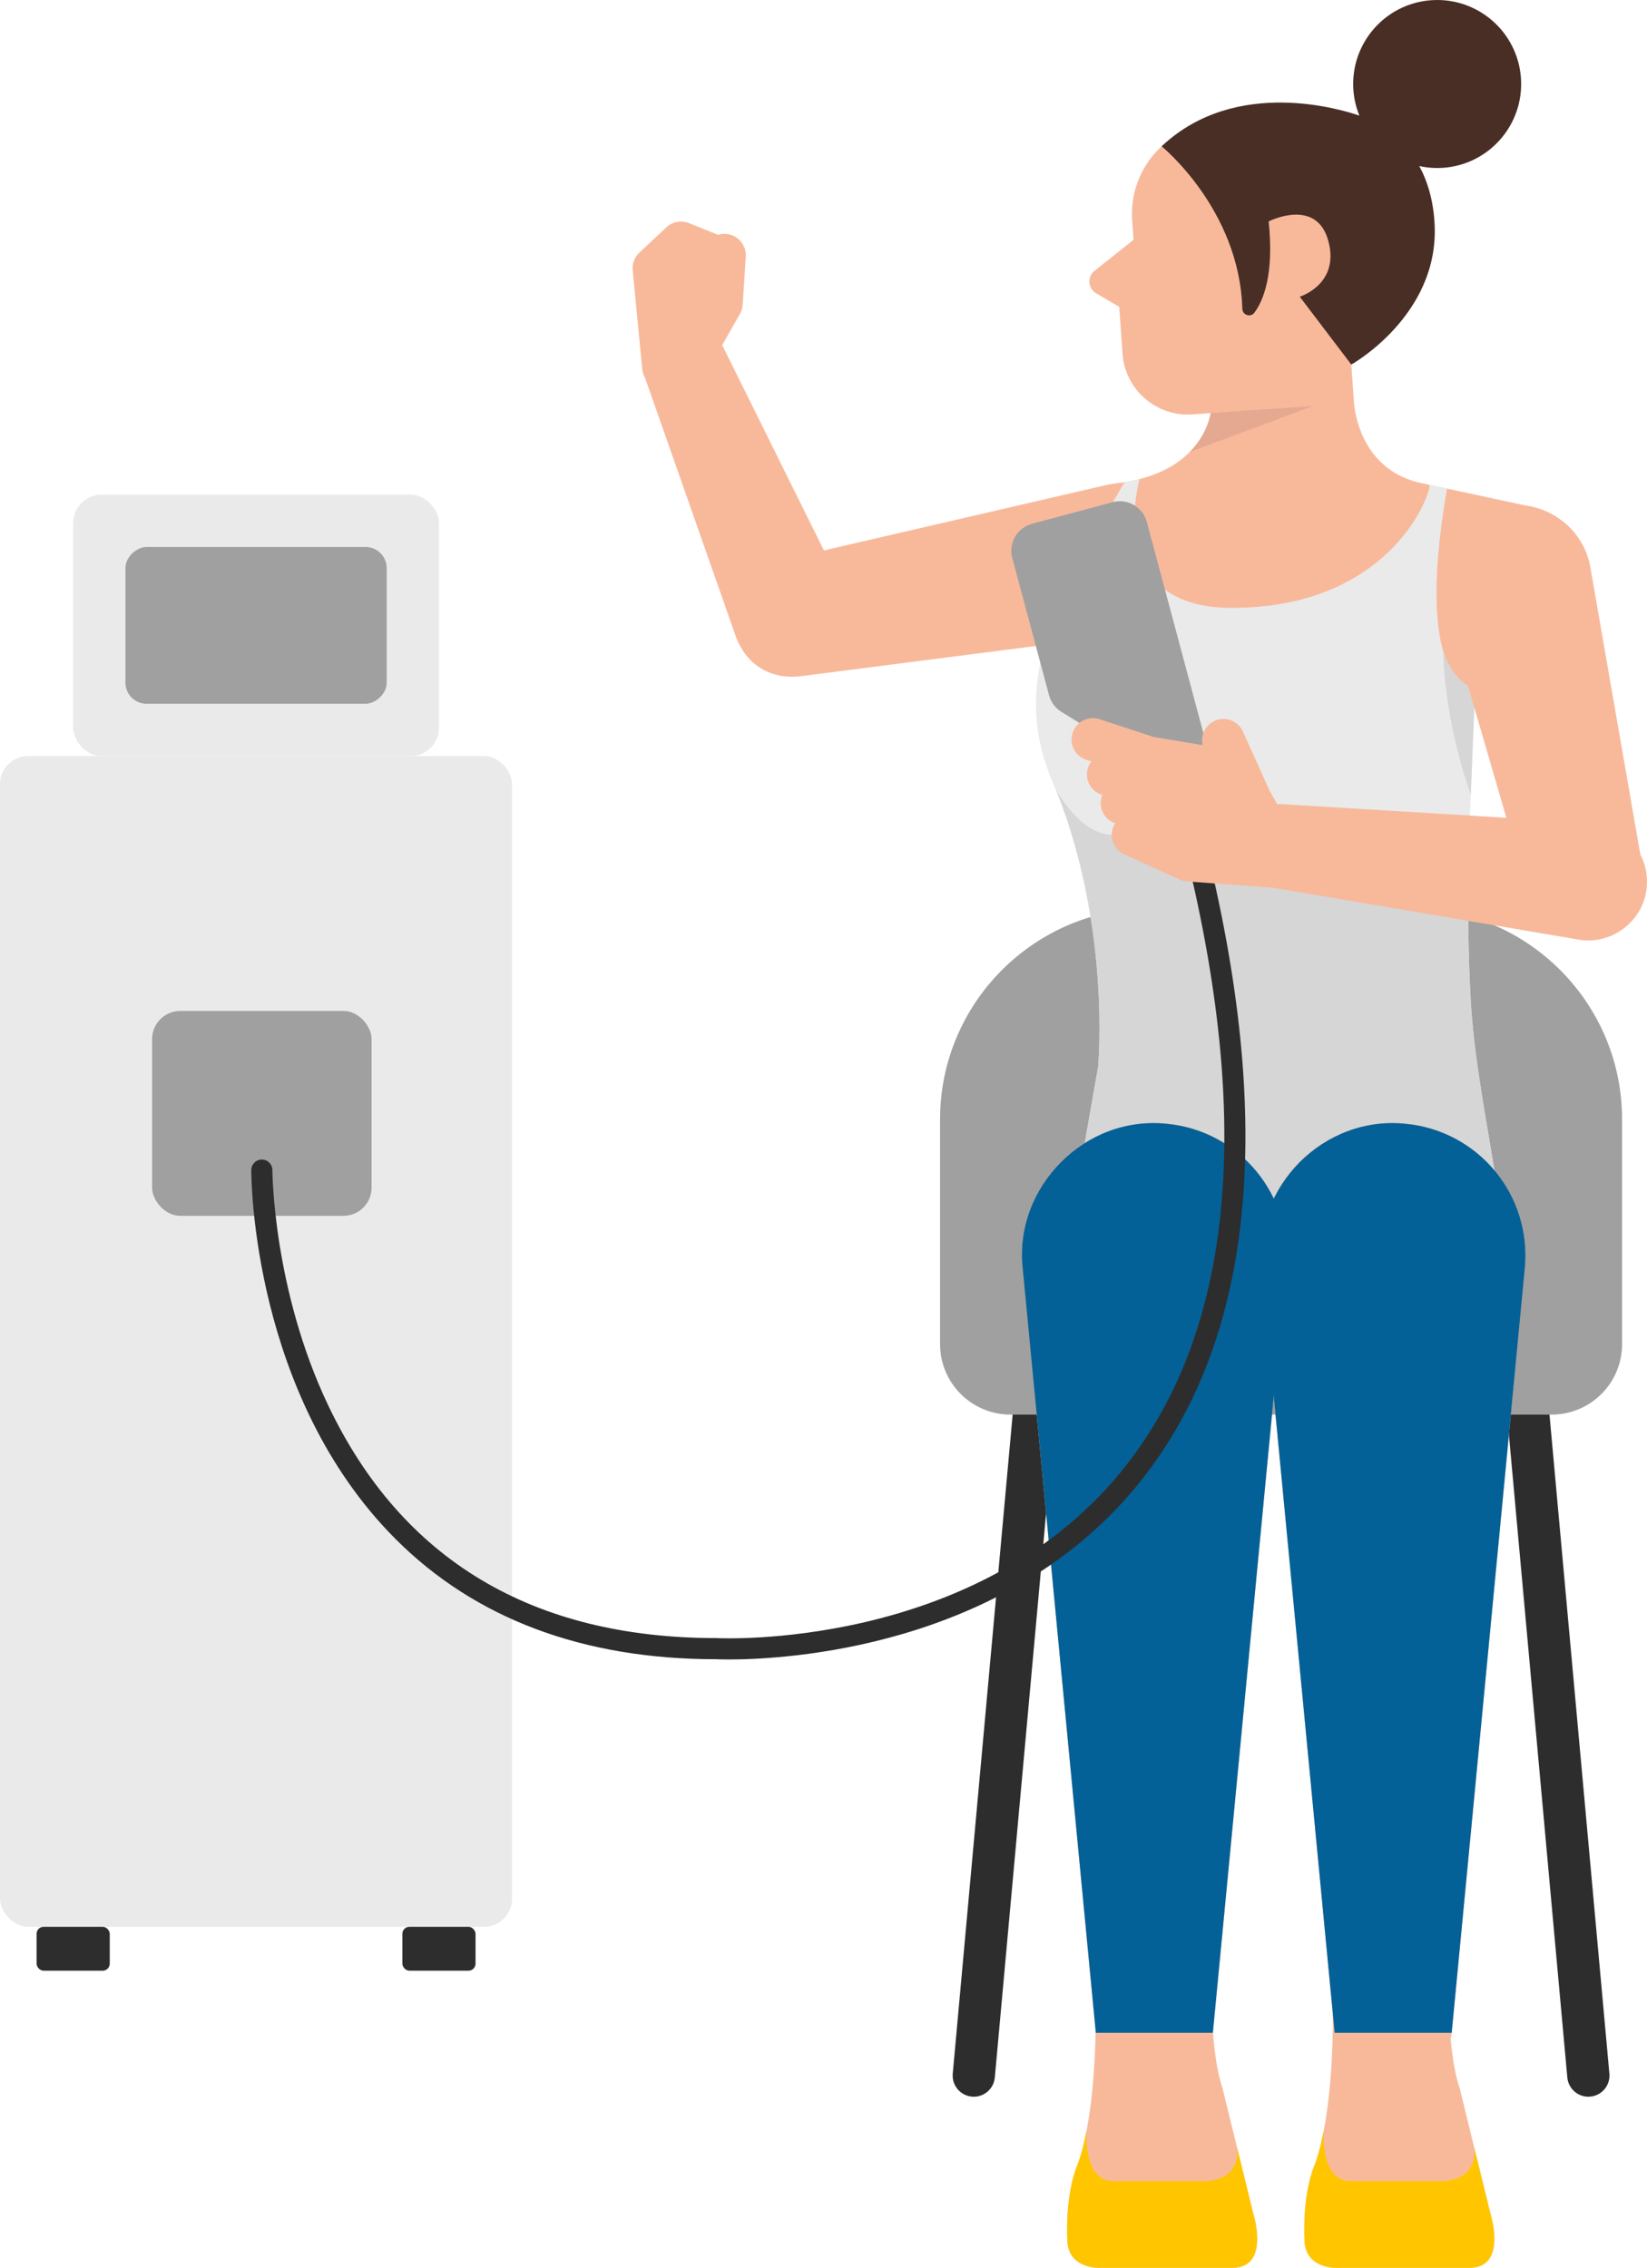
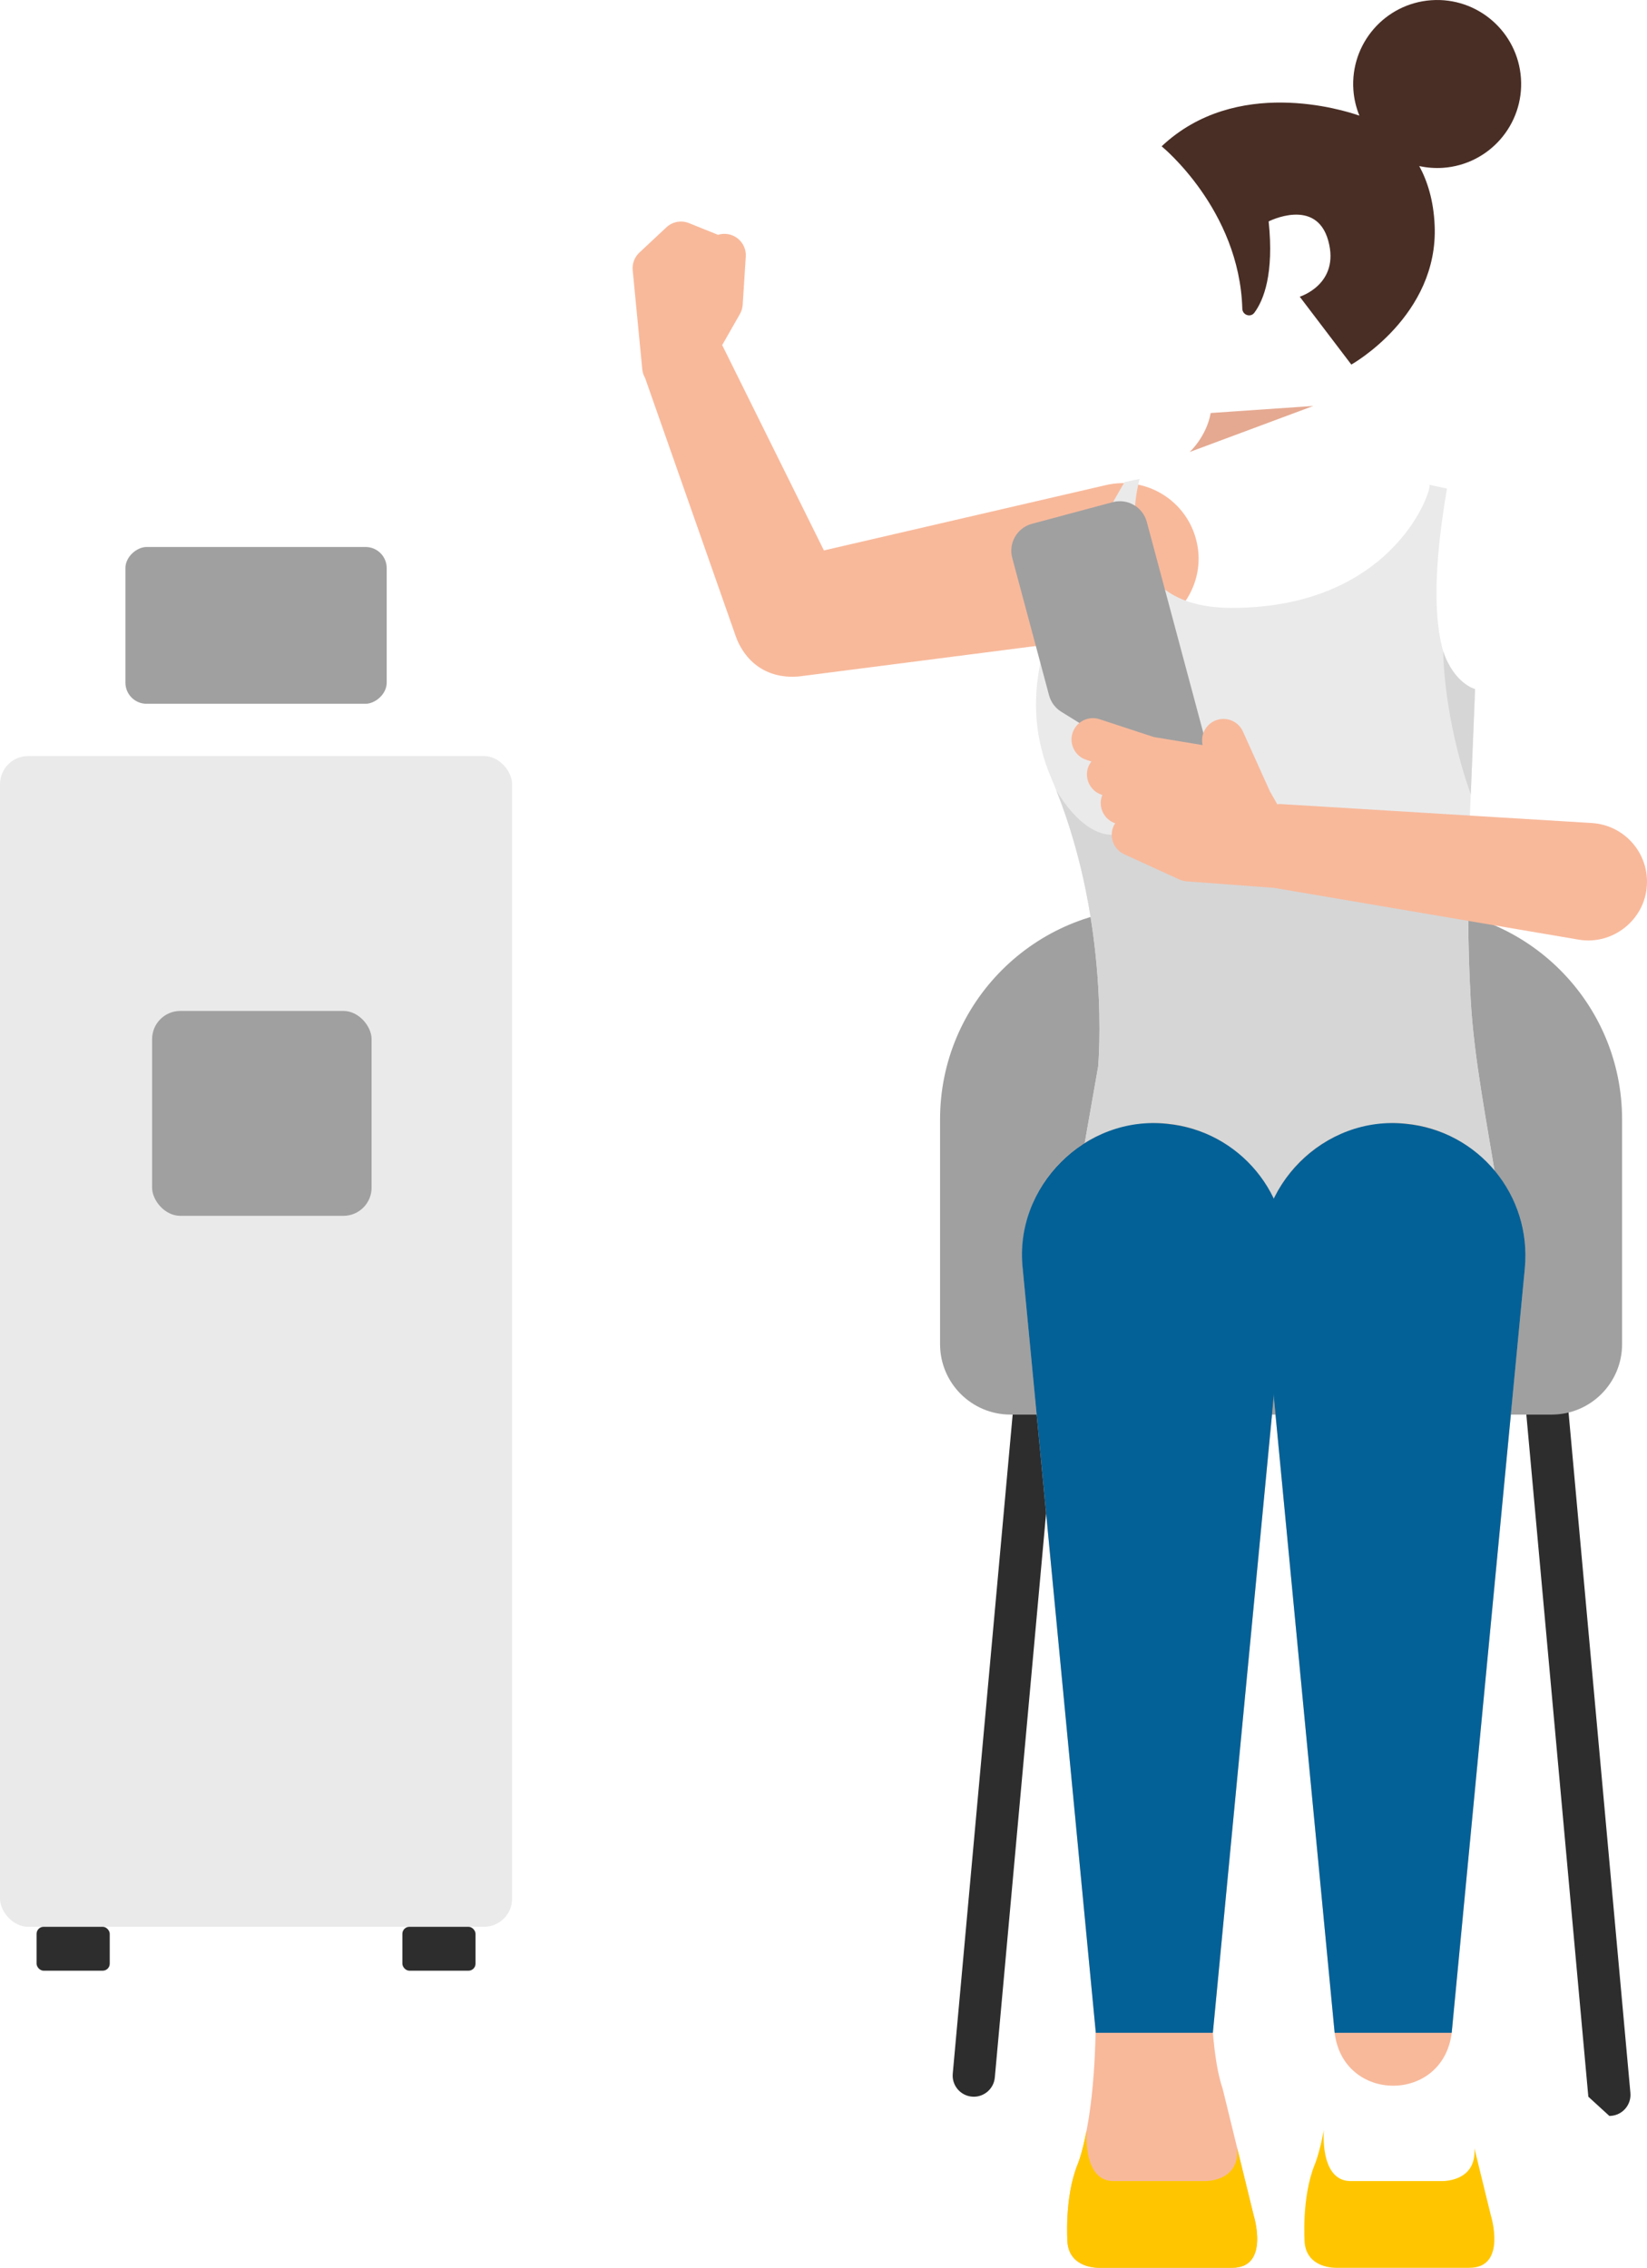
<svg xmlns="http://www.w3.org/2000/svg" id="_レイヤー_1" data-name="レイヤー_1" version="1.1" viewBox="0 0 170.778 235.107">
  <defs>
    <style>
      .st0 {
        fill: #d6d6d6;
      }

      .st1 {
        fill: #eaeaea;
      }

      .st2 {
        fill: #ffc600;
      }

      .st3 {
        fill: #a0a0a0;
      }

      .st4 {
        fill: #492e25;
      }

      .st5 {
        fill: #036197;
      }

      .st6 {
        fill: #2d2d2d;
      }

      .st7 {
        fill: #e5a991;
      }

      .st8 {
        fill: #f8b99b;
      }
    </style>
  </defs>
  <g>
-     <path class="st8" d="M159.212,52.624l-11.659-2.504c-6.33-1.24-7.078-7.345-7.161-8.401l-.012-.172h0l-.965-13.795-.023-.333-.615-8.803c-.262-3.744-3.514-6.567-7.264-6.305l-5.276.369c-5.25.367-9.208,4.914-8.842,10.156l.142,2.027-3.951,3.138c-.91.614-.814,1.982.172,2.463l2.296,1.35.339,4.846c.262,3.744,3.514,6.567,7.264,6.305l1.879-.131c-.017.14-.788,6.266-9.871,7.288,0,0-11.192,19.989-6.644,30.591,6.274,14.624,5.252,27.844,5.252,27.844l-1.157,15.663h40.733c-9.511-53.929,5.364-71.593,5.364-71.593Z" />
    <path class="st4" d="M157.708,8.102c-.335-4.798-4.497-8.416-9.295-8.08-4.798.336-8.415,4.497-8.08,9.295.066.944.285,1.839.623,2.671-1.694-.592-12.795-4.083-20.506,3.18,0,0,8.068,6.539,8.366,16.836.019.661.856.947,1.25.415.967-1.305,2.048-4.02,1.482-9.465,0,0,4.929-2.524,6.179,1.996,1.25,4.52-2.956,5.81-2.956,5.81l5.348,7.035s9.047-5.053,8.641-14.425c-.112-2.585-.747-4.587-1.596-6.155.79.172,1.616.242,2.464.183,4.798-.335,8.415-4.497,8.08-9.295Z" />
  </g>
  <g>
-     <path class="st6" d="M164.695,217.37c-1.12,0-2.075-.855-2.179-1.992l-7.771-85.485c-.109-1.205.778-2.27,1.983-2.379,1.205-.116,2.27.778,2.379,1.983l7.771,85.485c.109,1.205-.778,2.27-1.983,2.379-.067.006-.134.009-.201.009Z" />
+     <path class="st6" d="M164.695,217.37l-7.771-85.485c-.109-1.205.778-2.27,1.983-2.379,1.205-.116,2.27.778,2.379,1.983l7.771,85.485c.109,1.205-.778,2.27-1.983,2.379-.067.006-.134.009-.201.009Z" />
    <path class="st6" d="M100.975,217.37c-.066,0-.133-.003-.201-.009-1.205-.109-2.092-1.174-1.983-2.379l7.771-85.485c.11-1.205,1.172-2.098,2.379-1.983,1.205.109,2.092,1.174,1.983,2.379l-7.771,85.485c-.103,1.137-1.059,1.992-2.179,1.992Z" />
    <path class="st3" d="M104.775,94.147h56.119c4.029,0,7.3,3.271,7.3,7.3v23.306c0,12.087-9.813,21.9-21.9,21.9h-26.919c-12.087,0-21.9-9.813-21.9-21.9v-23.306c0-4.029,3.271-7.3,7.3-7.3Z" transform="translate(265.669 240.8) rotate(-180)" />
  </g>
  <path class="st8" d="M117.448,65.681l-34.565,4.443c-7.675.732-9.568-9.986-2.15-11.972-0.0 0,33.95-7.863,33.95-7.863,4.212-.976,8.418,1.648,9.394,5.861,1.065,4.475-2.068,8.969-6.629,9.532h0Z" />
  <path class="st8" d="M87.498,61.233l-12.613-25.455c-0-0-.001-.001-.001-.001l1.84-3.226c.167-.293.265-.62.287-.957l.318-4.993c.078-1.221-.849-2.274-2.07-2.352-.282-.022-.553.017-.807.096l-3.012-1.215c-.799-.322-1.712-.152-2.342.437l-2.802,2.62c-.502.47-.758,1.146-.692,1.832l.993,10.273c.031.324.137.621.289.886l9.403,26.78c1.181,3.429,5.213,5.076,8.455,3.441,3.015-1.494,4.249-5.15,2.754-8.165Z" />
  <path class="st1" d="M108.615,65.976c-1.877,5.711-1.377,10.579.406,14.734,6.274,14.624,4.845,29.872,4.845,29.872l-2.244,12.775c-.043.461.32.859.784.859h42.097c.483,0,.851-.438.776-.915-1.093-6.92-2.443-13.491-2.784-19.671-.694-12.586.19-23.184.455-32.198,0,0-6.523.096-2.911-20.779l-1.858-.399c.553-.171-3.217,12.735-20.409,12.768-13.52.026-9.606-13.368-9.606-13.368l-1.563.326s-6.175,10.486-7.986,15.996Z" />
  <path class="st0" d="M152.351,86.547h-37.024c-3.302,0-5.808-4.639-5.808-4.639h-.005c5.701,14.247,4.351,28.675,4.351,28.675l-2.244,12.775c-.043.461.32.859.784.859h42.097c.484,0,.851-.438.776-.915-1.093-6.92-2.443-13.491-2.784-19.671-.34-6.155-.301-11.832-.142-17.083Z" />
  <path class="st0" d="M152.948,71.432s-2.138-.527-3.303-3.912c0,0,0,6.79,2.861,14.831l.442-10.919Z" />
  <g>
    <rect class="st1" y="78.38" width="53.101" height="121.374" rx="2.92" ry="2.92" />
-     <rect class="st1" x="7.586" y="51.288" width="37.929" height="27.092" rx="2.92" ry="2.92" />
    <rect class="st3" x="18.423" y="51.288" width="16.255" height="27.092" rx="2.19" ry="2.19" transform="translate(91.385 38.284) rotate(90)" />
    <rect class="st6" x="3.793" y="199.754" width="7.586" height="4.552" rx=".73" ry=".73" />
    <rect class="st6" x="41.722" y="199.754" width="7.586" height="4.552" rx=".73" ry=".73" />
    <rect class="st3" x="15.772" y="104.807" width="22.758" height="21.24" rx="2.92" ry="2.92" />
    <path class="st3" d="M119.786,85.271l-1.455-5.43c-.19-.711-.645-1.322-1.27-1.709l-7.015-4.341c-.626-.387-1.08-.998-1.27-1.709l-3.816-14.24c-.413-1.541.502-3.125,2.043-3.538l8.37-2.243c1.541-.413,3.125.502,3.538,2.043l7.85,29.296c.413,1.541-.502,3.125-2.043,3.538l-1.395.374c-1.541.413-3.125-.502-3.538-2.043Z" />
  </g>
-   <path class="st8" d="M164.912,58.84l5.378,30.908c1.08,7.593-9.502,10.014-11.85,2.746 0.0 0-8.764-30.124-8.764-30.124-1.208-4.153,1.179-8.499,5.332-9.707,4.44-1.323,9.135,1.613,9.903,6.177h0Z" />
  <g>
-     <path class="st8" d="M150.195,202.944s-.368,9.055,1.175,13.6l3.215,13.118s1.702,5.445-2.214,5.445h-13.862s-2.959.091-3.229-2.584c0,0-.355-4.639,1.036-8.099,0,0,2.536-5.736,1.742-21.479l12.137-0Z" />
    <path class="st2" d="M137.272,220.817s-.467,5.244,2.725,5.297h9.413s3.715.191,3.472-3.4l-0-0,1.703,6.948s1.702,5.445-2.214,5.445h-13.862s-2.959.091-3.229-2.584c0,0-.355-4.639,1.036-8.099,0,0,.48-1.085.956-3.606Z" />
  </g>
  <g>
    <path class="st8" d="M125.603,202.944s-.368,9.055,1.175,13.6l3.215,13.118s1.702,5.445-2.214,5.445h-13.862s-2.959.091-3.229-2.584c0,0-.355-4.639,1.036-8.099,0,0,2.536-5.736,1.742-21.479l12.137-0Z" />
    <path class="st2" d="M112.68,220.817s-.467,5.244,2.725,5.297h9.413s3.715.191,3.472-3.4l-0-0,1.703,6.948s1.702,5.445-2.214,5.445h-13.862s-2.959.091-3.229-2.584c0,0-.355-4.639,1.036-8.099,0,0,.48-1.085.956-3.606Z" />
  </g>
  <path class="st8" d="M158.113,131.466l-7.586,79.28c-.897,7.323-11.253,7.3-12.137-0-0.0 0-7.586-79.28-7.586-79.28-.722-7.541,4.807-14.239,12.348-14.961,8.47-.905,15.849,6.508,14.961,14.961h0Z" />
  <path class="st8" d="M133.348,131.466l-7.586,79.28c-.897,7.323-11.253,7.3-12.137-0-0.0 0-7.586-79.28-7.586-79.28-.722-7.541,4.807-14.239,12.348-14.961,8.47-.905,15.849,6.508,14.961,14.961h0Z" />
  <path class="st5" d="M138.39,210.746l-7.586-79.28h0c-.888-8.453,6.491-15.866,14.961-14.961,7.541.722,13.07,7.42,12.348,14.961,0,0-7.586,79.28-7.586,79.28l-12.137 0Z" />
  <path class="st5" d="M113.625,210.746l-7.586-79.28h0c-.888-8.453,6.491-15.866,14.961-14.961,7.541.722,13.07,7.42,12.348,14.961l-7.586,79.28-12.137 0Z" />
-   <path class="st6" d="M75.592,172.04c-.836,0-1.31-.024-1.345-.026h-.009c-13.768.001-24.969-4.196-33.232-12.472-14.816-14.84-14.952-37.288-14.951-38.236.001-.605.491-1.094,1.095-1.094h.001c.605.001,1.094.492,1.094,1.096,0,.122.058,12.36,5.791,24.4,7.62,16.003,21.17,24.117,40.274,24.117.325.018,26.64,1.292,41.82-17.109,11.745-14.239,13.944-36.28,6.535-65.513-.149-.586.206-1.182.792-1.33.588-.149,1.182.207,1.331.793,7.592,29.956,5.243,52.653-6.982,67.459-13.872,16.802-36.492,17.914-42.215,17.915Z" />
  <path class="st8" d="M165.058,85.324l-32.292-1.967c-.115-.003-.215.016-.326.02l-.764-1.338-2.797-6.201c-.503-1.115-1.813-1.612-2.93-1.108-.979.442-1.48,1.507-1.248,2.516l-5.073-.84-5.615-1.845c-1.161-.381-2.414.251-2.796,1.413-.382,1.162.25,2.414,1.413,2.796l.539.177c-.134.175-.252.366-.332.585-.416,1.151.179,2.421,1.329,2.837l.142.052c-.018.044-.042.083-.058.128-.389,1.158.232,2.412,1.388,2.804-.057.088-.115.175-.16.272-.509,1.112-.021,2.428,1.092,2.937l5.704,2.612c.239.11.495.176.757.196l8.881.664c.052.004.104.006.156.006l31.599,5.37c3.538.621,6.904-2.044,7.1-5.634.205-3.357-2.352-6.246-5.709-6.45Z" />
  <path class="st7" d="M125.537,42.818l10.639-.731-12.817,4.772s1.737-1.588,2.178-4.041Z" />
</svg>